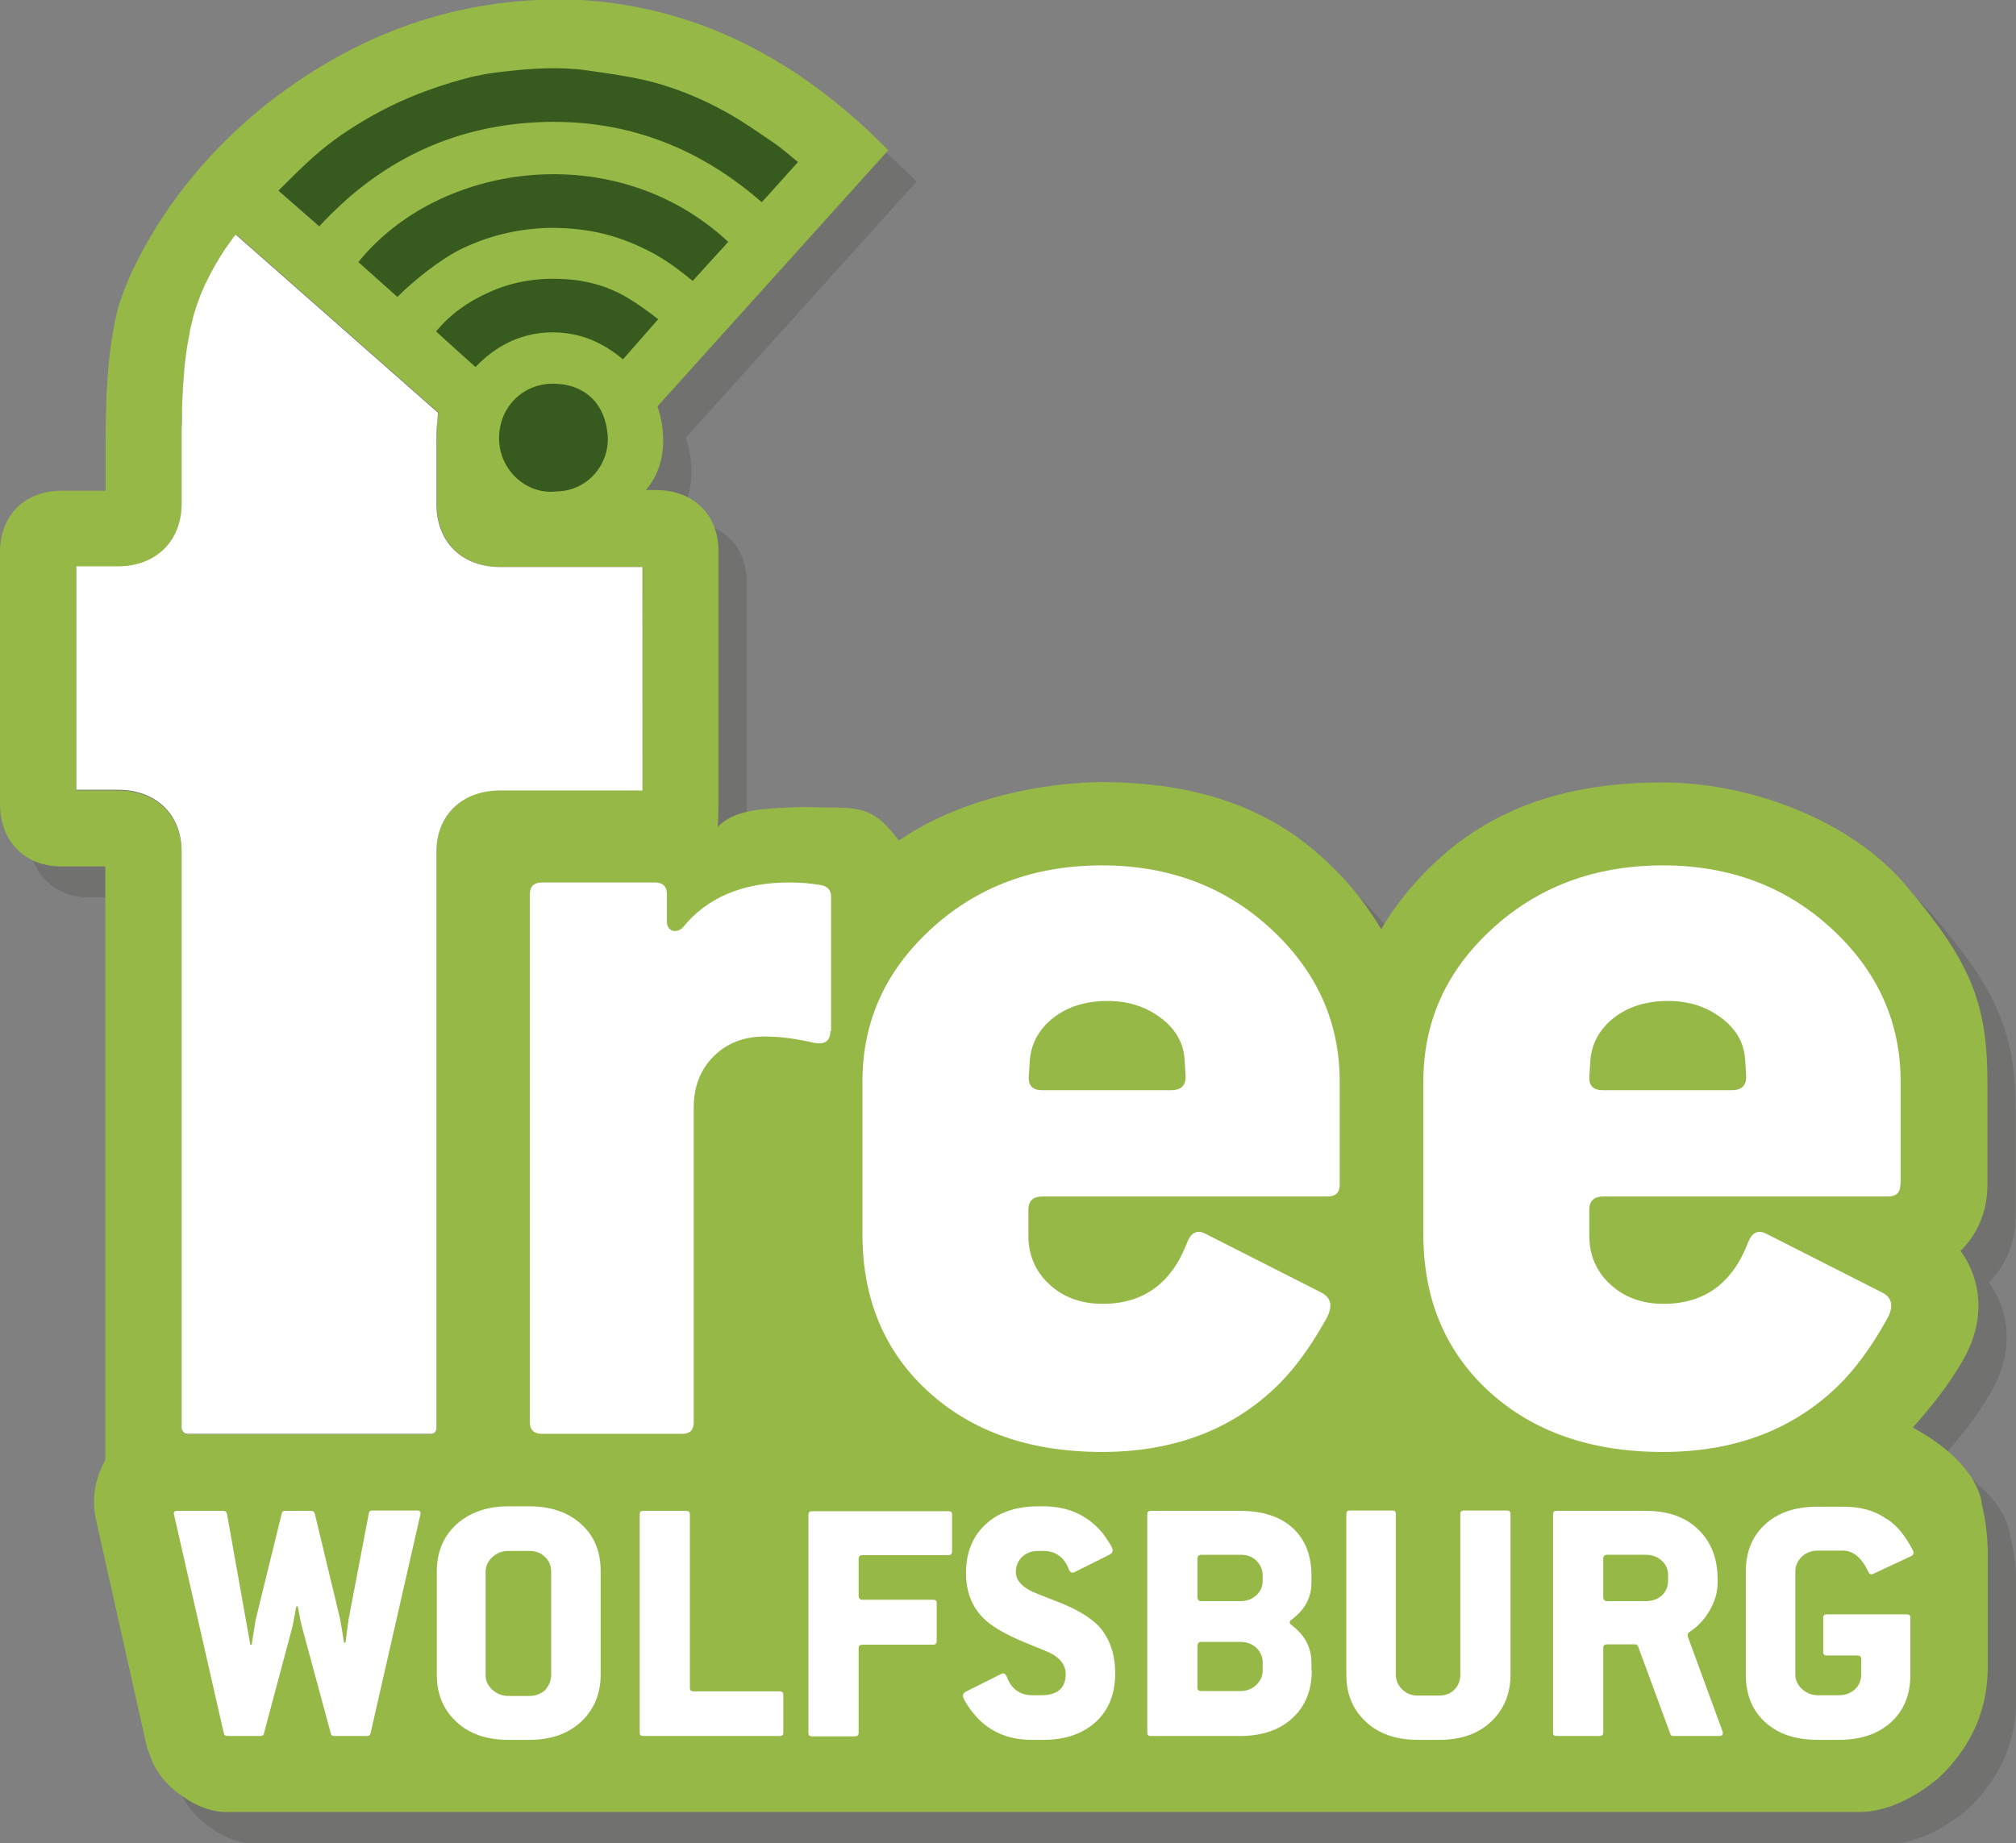
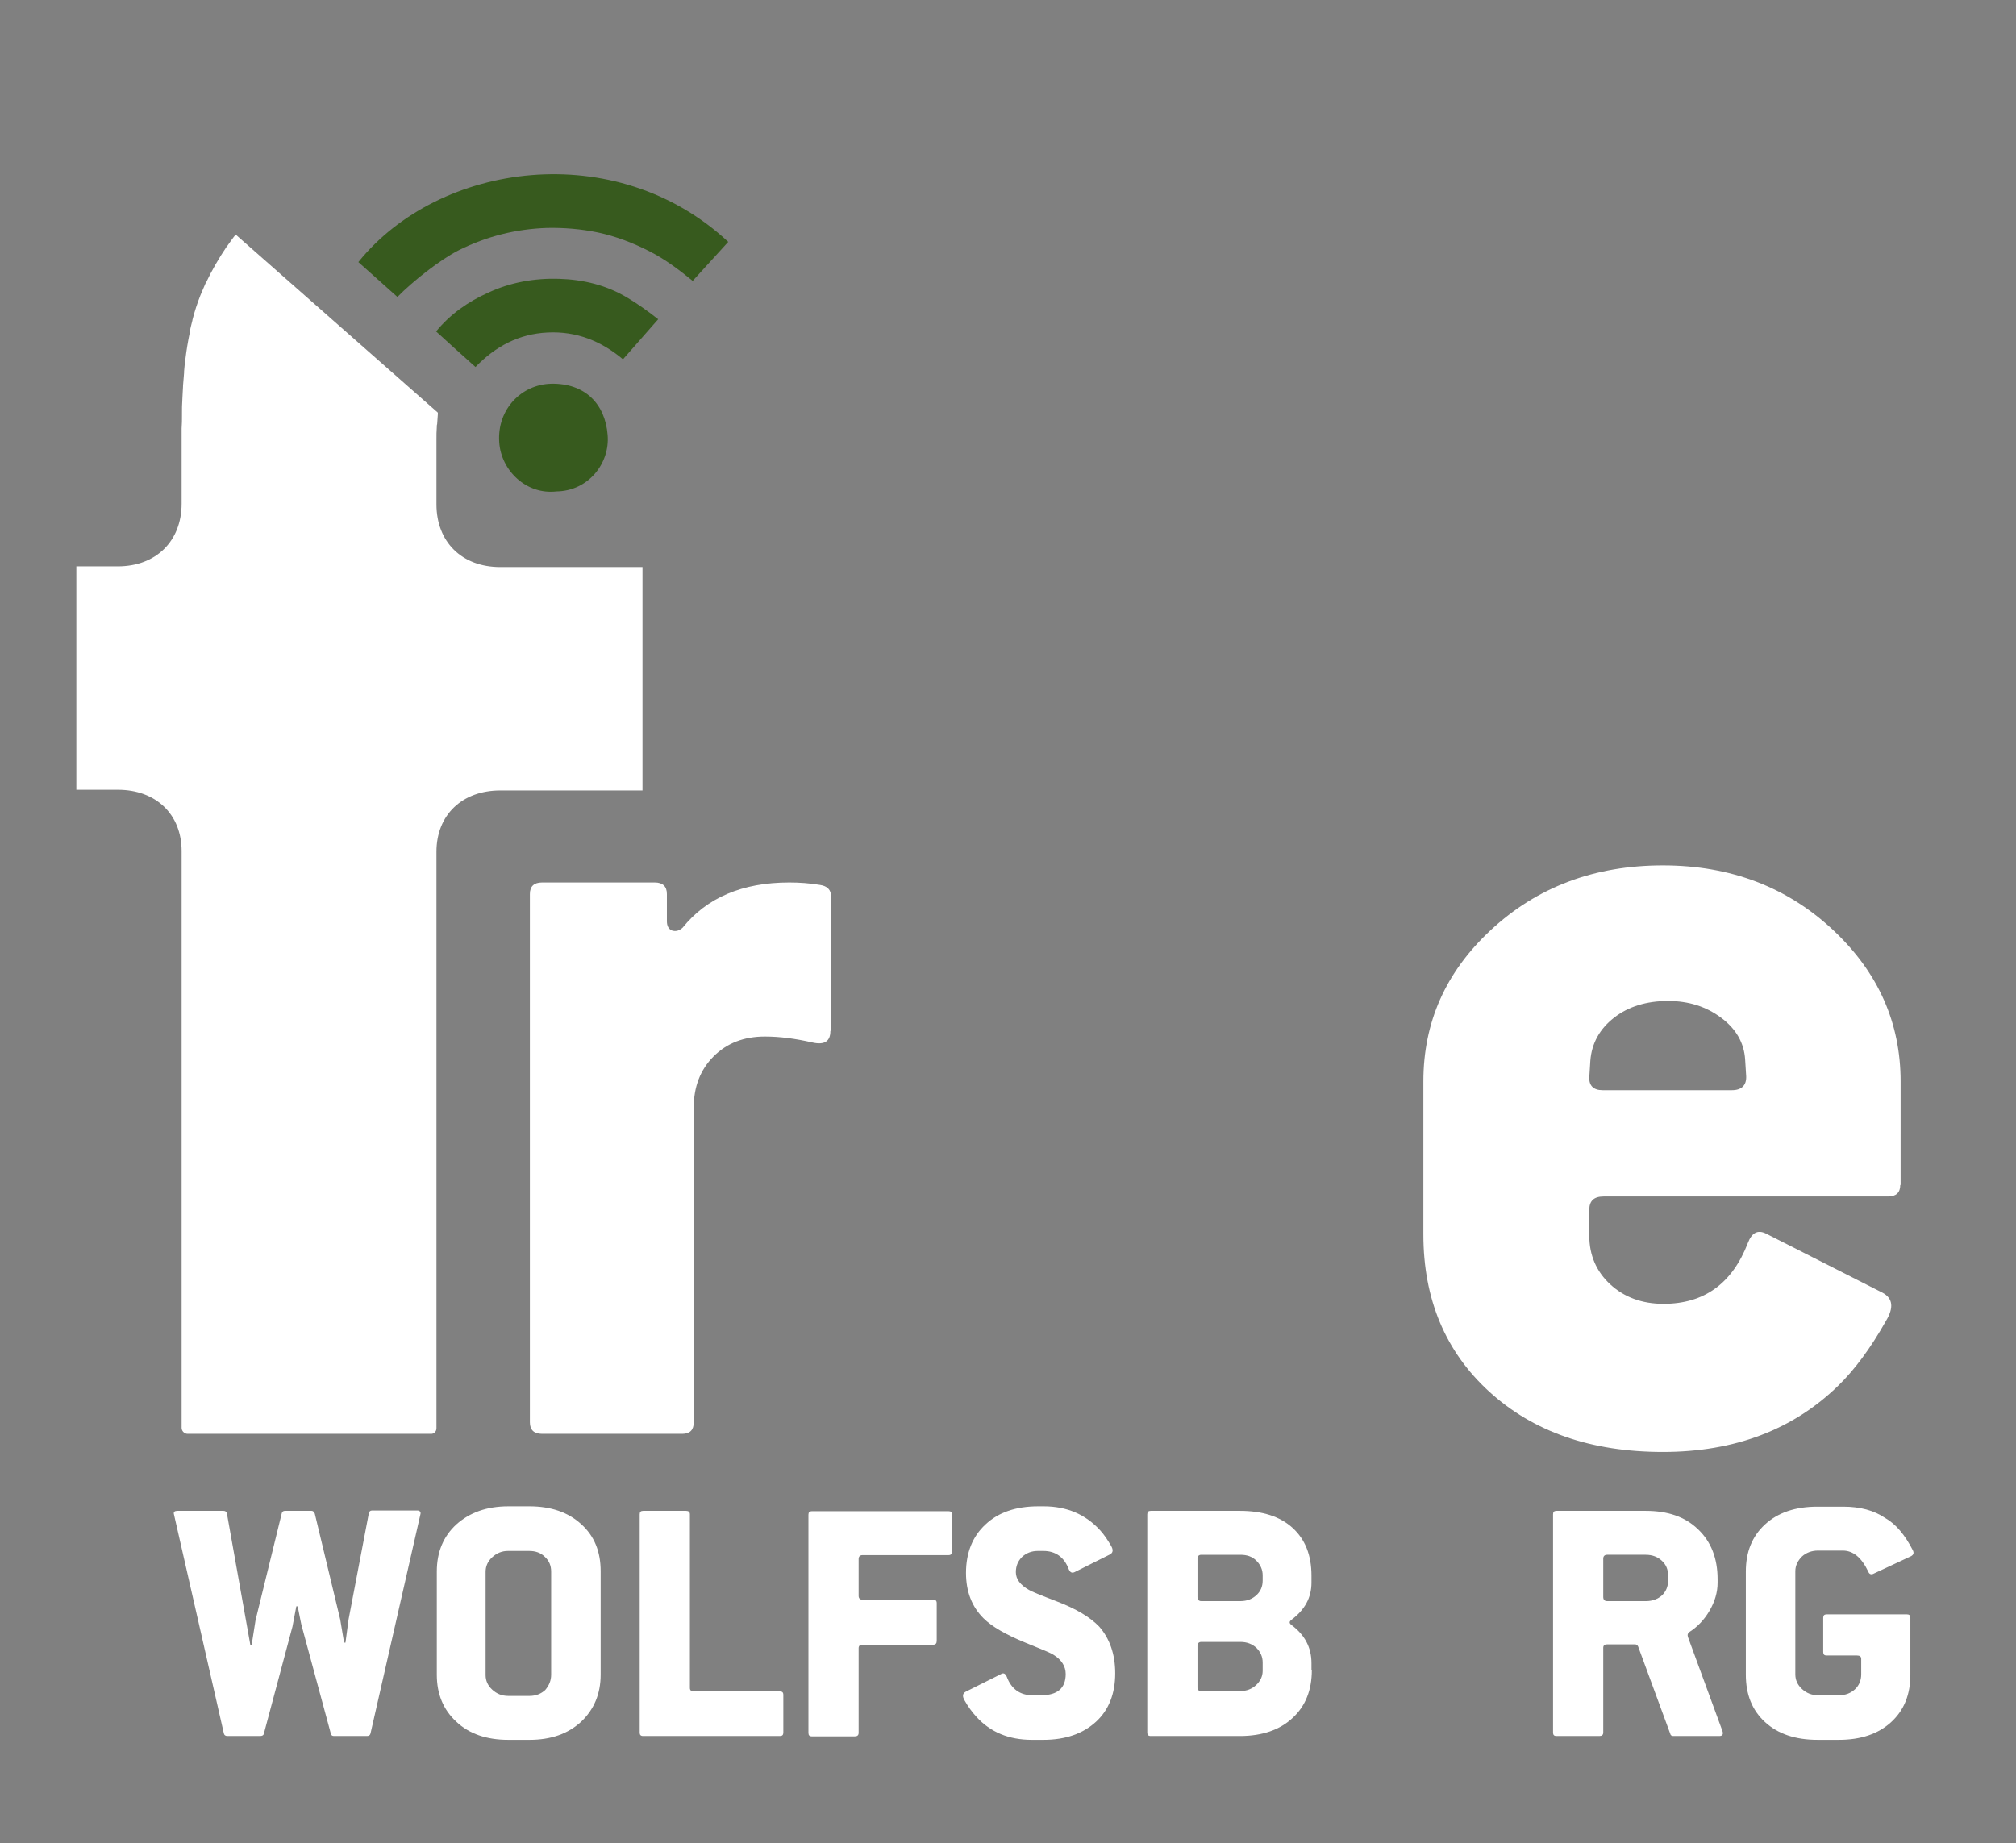
<svg xmlns="http://www.w3.org/2000/svg" x="0px" y="0px" viewBox="0 0 578.3 528.9" xml:space="preserve">
  <rect x="0" y="0" width="578.3" height="528.9" fill="#808080" stroke="none" />
  <g id="Frau_am_Handy_gespiegelt">
</g>
  <g id="Frau_am_Handy">
</g>
  <g id="freWolfsburg">
    <g id="freeWolfsburgLogo">
      <g opacity="0.16">
-         <path fill="#1D1D1B" d="M576.6,440.6c0,0-0.3-11.4-19.8-22c4.6-5.2,9.8-11.4,14.2-19c5.7-9.7,5.1-18,3.6-23.3     c-0.9-3.1-2.3-5.9-4.1-8.4c4.8-4.7,7.7-11.3,7.7-18.9v-29.6c0-23-5.1-34.8-23.6-56.6c-15.6-18.3-44.1-29.3-69.6-29.3     c-25.5,0-47.4,6.3-65,22.7c-6.3,5.9-11.6,12.4-15.7,19.4c-4.1-6.9-9.2-13.4-15.4-19.2c-17.4-16.6-39.1-22.9-64.7-23     c0,0-33-0.6-58.3,16.8c-6.3-8.8-10.6-9.5-19.3-9.5c-4.7,0-7.1-0.3-12.4,0c-7.9,0.4-15.2,0.6-20.2,5.5c0.1-0.8,0.2-6.9,0.2-7.7     v-71.3c0-10.6-7.2-17.6-18-17.6h-2.8c7.4-8.8,4.7-20,3.3-24l66.2-73.5c-26.4-26.9-56.2-41.6-89.9-43.2     c-30.9-0.9-59.4,8.1-85.6,27.8c-1.8,1.3-3.5,2.7-5.2,4.1l0,0c-16,13.1-28,28.4-36.3,45.7c-1.5,3.3-3.3,7.5-4.4,11.8     c-2.9,12.4-3.3,25-3.3,38.2l0,13.2H25.8c-10.6,0-17.6,7.1-17.6,17.6v72.2c0,10.8,7.1,18,17.6,18h12.6V428c-3,5.2-4,11.3-2.6,17.3     L50,508.9c0.3,1.6,0.9,3.1,1.5,4.6l0,0c0,0,1.9,6.3,9.1,11l0,0c0,0,5.1,4.1,11.7,4.5c0.4,0,0.6,0,0.6,0h0.8h13.1h454.9     c7.7,0,14.9-4.1,19-7c1-0.7,1.9-1.4,2.8-2.1c0.4-0.3,0.6-0.5,0.6-0.5l0,0c4.9-4.4,8-9.6,8-9.6c4.1-6.5,6.3-14.1,6.3-22.5v-13.9     l0,0l0-19.3C578.3,449.6,577.8,445.2,576.6,440.6z" />
-       </g>
+         </g>
      <g>
-         <path fill="#96B846" d="M568.5,431.6c0,0-0.3-11.4-19.8-22c4.6-5.2,9.8-11.4,14.2-19c5.7-9.7,5.1-18,3.6-23.3     c-0.9-3.1-2.3-5.9-4.1-8.4c4.8-4.7,7.7-11.3,7.7-18.9v-29.6c0-23-5.1-34.8-23.6-56.6c-15.6-18.3-44.1-29.3-69.6-29.3     c-25.5,0-47.4,6.3-65,22.7c-6.3,5.9-11.6,12.4-15.7,19.4c-4.1-6.9-9.2-13.4-15.4-19.2c-17.4-16.6-39.1-22.9-64.7-23     c0,0-33-0.6-58.3,16.8c-6.3-8.8-10.6-9.5-19.3-9.5c-4.7,0-7.1-0.3-12.4,0c-7.9,0.4-15.2,0.6-20.2,5.5c0.1-0.8,0.2-6.9,0.2-7.7     v-71.3c0-10.6-7.2-17.6-18-17.6h-2.8c7.4-8.8,4.7-20,3.3-24l66.2-73.5c-26.4-26.9-56.2-41.6-89.9-43.2     c-30.9-0.9-59.4,8.1-85.6,27.8c-1.8,1.3-3.5,2.7-5.2,4.1l0,0C58.3,45,46.3,60.3,38,77.6c-1.5,3.3-3.3,7.5-4.4,11.8     c-2.9,12.4-3.3,25-3.3,38.2l0,13.2H17.6C7.1,140.8,0,147.9,0,158.4v72.2c0,10.8,7.1,18,17.6,18h12.6V419c-3,5.2-4,11.3-2.6,17.3     l14.2,63.5c0.3,1.6,0.9,3.1,1.5,4.6l0,0c0,0,1.9,6.3,9.1,11l0,0c0,0,5.1,4.1,11.7,4.5c0.4,0,0.6,0,0.6,0h0.8h13.1h454.9     c7.7,0,14.9-4.1,19-7c1-0.7,1.9-1.4,2.8-2.1c0.4-0.3,0.6-0.5,0.6-0.5l0,0c4.9-4.4,8-9.6,8-9.6c4.1-6.5,6.3-14.1,6.3-22.5v-13.9     l0,0l0-19.3C570.1,440.6,569.6,436.2,568.5,431.6z M98.7,57.9c-2.5,2.2-4.9,4.5-7.2,7L79.9,54.7c2.7-2.6,5.3-5.3,8.1-7.9      M184.3,226.7h-40.8c-11,0-18.3,7.1-18.3,17.6l0,163.6l0,0v1.9c0,0.9-0.8,1.7-1.7,1.7H53.8c-0.9,0-1.7-0.8-1.7-1.7v-2.6h0V244.4     c0-10.6-7.4-17.6-18.3-17.6H21.9l0-64.1h11.9c11,0,18.3-7.2,18.3-18v-17.1c0-23.6,1.3-41.9,15.6-60.4l58,51.1     c-0.3,2.5-0.4,5.1-0.4,7.9v18.5c0,10.8,7.4,18,18.3,18h40.8L184.3,226.7z" />
        <g>
          <g>
            <path fill="#FFFFFF" d="M120.6,434.5l-14.3,62.8c-0.1,0.5-0.4,0.8-1,0.8h-9.5c-0.5,0-0.8-0.2-0.9-0.7l-8.3-30.7       c-0.1-0.2-0.5-2.2-1.2-5.8H85l-1.1,5.8l-8.2,30.7c-0.1,0.5-0.5,0.7-1.1,0.7h-9.4c-0.6,0-0.9-0.3-1-0.8l-14.3-62.8       c-0.2-0.7,0.2-1,1-1h13.2c0.6,0,0.9,0.3,1,0.8l6.7,37.6h0.4l1.1-7l7.5-30.6c0.1-0.5,0.4-0.8,0.9-0.8h7.7c0.4,0,0.7,0.3,0.9,0.8       l7.3,30.4l1.1,6.6h0.4l0.9-6.7l5.8-30.4c0.1-0.5,0.4-0.8,0.9-0.8h13.2C120.4,433.5,120.8,433.8,120.6,434.5z" />
            <path fill="#FFFFFF" d="M172.3,480.5c0,5.5-1.9,10-5.6,13.5c-3.8,3.5-8.7,5.2-14.8,5.2h-6.1c-6.2,0-11.2-1.7-14.9-5.2       c-3.7-3.4-5.6-7.9-5.6-13.5v-29.6c0-5.6,1.9-10.1,5.6-13.5c3.8-3.4,8.7-5.2,14.9-5.2h6.1c6.1,0,11.1,1.7,14.8,5.1       c3.8,3.4,5.6,7.9,5.6,13.5V480.5z M158.1,480.5v-29.6c0-1.7-0.6-3.1-1.8-4.2c-1.2-1.2-2.7-1.7-4.5-1.7h-6.1       c-1.7,0-3.2,0.6-4.5,1.8c-1.3,1.2-1.9,2.6-1.9,4.2v29.6c0,1.6,0.6,3,1.9,4.2c1.3,1.2,2.8,1.8,4.6,1.8h6.1       c1.8,0,3.3-0.6,4.5-1.7C157.5,483.6,158.1,482.2,158.1,480.5z" />
            <path fill="#FFFFFF" d="M224.7,497.1c0,0.7-0.3,1-1,1h-39.2c-0.7,0-1-0.3-1-1v-62.6c0-0.7,0.3-1,1-1h12.3c0.7,0,1.1,0.3,1.1,1       v49.8c0,0.7,0.4,1,1.1,1h24.7c0.7,0,1,0.3,1,1V497.1z" />
            <path fill="#FFFFFF" d="M273.1,445.2c0,0.6-0.3,1-1,1h-24.7c-0.7,0-1.1,0.4-1.1,1.1v10.6c0,0.7,0.4,1.1,1.1,1.1h20.3       c0.7,0,1,0.3,1,1v10.8c0,0.7-0.3,1.1-1,1.1h-20.3c-0.7,0-1.1,0.3-1.1,1v24.3c0,0.7-0.4,1-1.1,1h-12.3c-0.7,0-1-0.3-1-1v-62.6       c0-0.7,0.3-1,1-1h39.2c0.7,0,1,0.3,1,1V445.2z" />
            <path fill="#FFFFFF" d="M319.9,480.1c0,5.8-1.8,10.5-5.5,13.9c-3.7,3.4-8.7,5.2-15.1,5.2H296c-6.6,0-11.9-2.2-15.9-6.6       c-1.2-1.3-2.4-2.9-3.4-4.7c-0.7-1.2-0.6-2,0.3-2.5l10.2-5.1c0.7-0.4,1.2-0.1,1.6,0.8c1.3,3.5,3.8,5.3,7.3,5.3h2.6       c4.6,0,7-2,7-6.1c0-2.2-1.2-4.1-3.5-5.5c-0.7-0.5-3.4-1.6-8.1-3.5c-5.6-2.3-9.6-4.6-12-7c-3.3-3.3-5-7.6-5-13       c0-5.8,1.9-10.5,5.6-13.9c3.7-3.5,8.8-5.2,15.1-5.2h1.6c6.6,0,12,2.3,16.2,6.9c1.1,1.2,2.1,2.7,3.1,4.4c0.7,1.2,0.6,2-0.3,2.5       l-10.2,5.1c-0.7,0.3-1.2,0.1-1.6-0.8c-1.3-3.5-3.8-5.3-7.3-5.3h-1.6c-1.8,0-3.3,0.6-4.5,1.7c-1.2,1.2-1.8,2.6-1.8,4.4       c0,2,1.3,3.7,3.8,5.1c0.6,0.4,3.3,1.5,8,3.3c5.5,2.1,9.5,4.5,12.1,7.2C318.3,470.1,319.9,474.6,319.9,480.1z" />
            <path fill="#FFFFFF" d="M376.3,479.2c0,5.7-1.8,10.3-5.5,13.7c-3.6,3.4-8.7,5.2-15.1,5.2h-25.6c-0.7,0-1-0.3-1-1v-62.6       c0-0.7,0.3-1,1-1h25.6c6.4,0,11.5,1.6,15.1,4.9c3.6,3.3,5.4,7.8,5.4,13.7v2c0,4.3-1.9,7.8-5.8,10.7c-0.6,0.5-0.6,0.9,0,1.4       c3.8,2.8,5.8,6.4,5.8,11V479.2z M362.2,453.5v-1.5c0-1.6-0.6-3-1.8-4.2c-1.2-1.2-2.7-1.7-4.6-1.7h-11.2c-0.7,0-1.1,0.4-1.1,1.1       v11c0,0.8,0.4,1.2,1.1,1.2h11.2c1.9,0,3.4-0.6,4.6-1.7C361.6,456.6,362.2,455.2,362.2,453.5z M362.2,479.4V477       c0-1.6-0.6-3-1.8-4.2c-1.2-1.1-2.7-1.7-4.6-1.7h-11.2c-0.7,0-1.1,0.4-1.1,1.2v11.9c0,0.7,0.4,1,1.1,1h11.2       c1.8,0,3.3-0.6,4.5-1.7C361.5,482.4,362.2,481,362.2,479.4z" />
-             <path fill="#FFFFFF" d="M433.3,480.5c0,5.5-1.9,10-5.6,13.5c-3.7,3.5-8.7,5.2-14.8,5.2h-6.2c-6.2,0-11.2-1.7-14.9-5.2       c-3.7-3.4-5.6-7.9-5.6-13.5v-46.1c0-0.7,0.3-1,1-1h12.2c0.7,0,1,0.3,1,1v46.1c0,1.6,0.6,3,1.8,4.2c1.2,1.2,2.7,1.8,4.5,1.8h6.1       c1.8,0,3.3-0.6,4.4-1.7c1.1-1.1,1.7-2.6,1.7-4.3v-46.1c0-0.7,0.4-1,1.1-1h12.3c0.6,0,1,0.3,1,1V480.5z" />
            <path fill="#FFFFFF" d="M494.1,496.7c0.3,0.9,0,1.4-0.9,1.4H480c-0.5,0-0.8-0.2-0.9-0.7l-9.2-25c-0.2-0.4-0.5-0.6-0.9-0.6H461       c-0.7,0-1.1,0.3-1.1,1v24.3c0,0.7-0.4,1-1.1,1h-12.3c-0.7,0-1-0.3-1-1v-62.6c0-0.7,0.3-1,1-1h25.6c6.3,0,11.3,1.7,15,5.3       c3.7,3.5,5.6,8.3,5.6,14.3v1c0,2.8-0.8,5.5-2.4,8.2c-1.5,2.5-3.3,4.4-5.6,5.9c-0.6,0.4-0.7,0.9-0.5,1.5L494.1,496.7z        M478.5,453.5v-1.5c0-1.7-0.6-3.1-1.8-4.2c-1.2-1.1-2.7-1.7-4.6-1.7H461c-0.7,0-1.1,0.4-1.1,1.1v11c0,0.8,0.4,1.2,1.1,1.2h11.2       c1.8,0,3.4-0.6,4.6-1.7C477.9,456.6,478.5,455.2,478.5,453.5z" />
            <path fill="#FFFFFF" d="M548.7,444.8c0.4,0.8,0.2,1.3-0.5,1.7l-10.7,5c-0.7,0.4-1.3,0.2-1.6-0.6c-1.9-4-4.3-6-7.3-6h-7.1       c-1.8,0-3.4,0.6-4.6,1.7c-1.2,1.2-1.9,2.6-1.9,4.2v29.6c0,1.6,0.6,3,1.9,4.2c1.3,1.2,2.8,1.8,4.6,1.8h6.1       c1.8,0,3.3-0.6,4.5-1.7c1.2-1.1,1.8-2.6,1.8-4.3V476c0-0.7-0.4-1-1.2-1h-8.7c-0.7,0-1-0.3-1-1v-9.8c0-0.7,0.3-1,1-1h23       c0.7,0,1,0.3,1,1v16.3c0,5.7-1.8,10.2-5.5,13.6c-3.7,3.4-8.7,5.1-15,5.1h-6.1c-6.4,0-11.4-1.7-15.1-5.1s-5.5-7.9-5.5-13.6       v-29.6c0-5.6,1.8-10.1,5.5-13.5c3.7-3.4,8.7-5.1,15-5.1h7.5c4.8,0,8.8,1.1,11.9,3.2C543.9,437.3,546.5,440.5,548.7,444.8z" />
            <path fill="#FFFFFF" d="M238.2,295.8c0,3-1.7,4.1-5.2,3.3c-4.8-1.1-9.3-1.7-13.6-1.7c-6,0-10.9,1.9-14.7,5.7       c-3.8,3.8-5.7,8.7-5.7,14.7v90.3c0,2.2-1.1,3.3-3.3,3.3h-40.2c-2.3,0-3.5-1.1-3.5-3.3V256.5c0-2.2,1.2-3.3,3.5-3.3h32.3       c2.3,0,3.5,1.1,3.5,3.3v7.8c0,1.4,0.5,2.3,1.5,2.7c1,0.3,2,0.1,3-0.8c6.9-8.6,17.1-13,30.6-13c2.9,0,5.8,0.2,8.8,0.7       c2.1,0.3,3.2,1.4,3.2,3.3V295.8z" />
-             <path fill="#FFFFFF" d="M384.3,340c0,2.2-1.2,3.3-3.5,3.3h-81.7c-2.8,0-4.1,1.3-4.1,3.8v7.5c0,5.5,2,10.2,6,13.9       c4,3.7,9.1,5.6,15.3,5.6c11.6,0,19.7-5.8,24.2-17.5c1.1-2.9,2.8-3.8,5.1-2.7l33.5,17c3,1.6,3.3,4.3,1,8.1       c-4.5,8-9.1,14.1-13.6,18.5c-13,12.7-29.8,19.1-50.4,19.1s-37.2-5.8-49.8-17.3c-12.6-11.5-18.9-26.6-18.9-45.1v-43.9       c0-17,6.4-31.4,19.3-43.4c13.3-12.4,29.8-18.6,49.4-18.6c19.5,0,35.9,6.3,49.1,18.8c12.7,12,19.1,26.4,19.1,43.2V340z        M340.1,308.8l-0.3-4.8c-0.3-4.8-2.6-8.8-6.9-12c-4.3-3.2-9.3-4.8-15.2-4.8c-6.2,0-11.4,1.6-15.5,4.8       c-4.1,3.2-6.4,7.3-6.8,12.3l-0.3,4.8c-0.1,2.4,1.2,3.7,3.8,3.7h37.1C338.8,312.8,340.2,311.4,340.1,308.8z" />
            <path fill="#FFFFFF" d="M545.1,340c0,2.2-1.2,3.3-3.5,3.3H460c-2.8,0-4.1,1.3-4.1,3.8v7.5c0,5.5,2,10.2,6,13.9       c4,3.7,9.1,5.6,15.3,5.6c11.6,0,19.7-5.8,24.2-17.5c1.1-2.9,2.8-3.8,5.1-2.7l33.5,17c3,1.6,3.3,4.3,1,8.1       c-4.5,8-9.1,14.1-13.6,18.5c-13,12.7-29.8,19.1-50.4,19.1s-37.2-5.8-49.8-17.3c-12.6-11.5-18.9-26.6-18.9-45.1v-43.9       c0-17,6.4-31.4,19.3-43.4c13.3-12.4,29.8-18.6,49.4-18.6c19.5,0,35.9,6.3,49.1,18.8c12.7,12,19.1,26.4,19.1,43.2V340z        M500.9,308.8l-0.3-4.8c-0.3-4.8-2.6-8.8-6.9-12c-4.3-3.2-9.3-4.8-15.2-4.8c-6.2,0-11.4,1.6-15.5,4.8       c-4.1,3.2-6.4,7.3-6.8,12.3l-0.3,4.8c-0.1,2.4,1.2,3.7,3.8,3.7h37.1C499.6,312.8,501,311.4,500.9,308.8z" />
          </g>
        </g>
        <g>
          <g>
-             <path fill="#375A1E" d="M219.9,56.5c-0.4,0.5-0.9,0.9-1.4,1.5c-18.7-16.3-40.2-24.2-64.8-22.9c-24.7,1.3-45.3,11.6-62.1,29.8       L79.9,54.7c2.8-2.8,5.6-5.6,8.5-8.3c4.7-4.4,9.9-8.2,15.5-11.5c9.2-5.6,19.2-9.6,29.7-12.4c3.7-1,7.5-1.6,11.3-2       c7.8-0.9,15.7-1.4,23.5-0.3c4.9,0.7,9.9,1.4,14.8,2.4c9,1.9,17.5,5.3,25.5,9.8c4.5,2.5,8.7,5.5,13,8.4c2.4,1.6,5,3.9,7.2,5.7       L219.9,56.5z" />
-           </g>
+             </g>
          <g>
            <path fill="#375A1E" d="M114,85.2c4.3-4.4,12.1-10.6,17.6-13.4c8-4,16.4-6.1,25.3-6.4c4.9-0.1,9.8,0.3,14.6,1.3       c5.2,1.1,10.1,3,14.8,5.4c4.5,2.3,8.5,5.3,12.4,8.5c3.4-3.7,6.7-7.4,10.2-11.2c-32.3-30.1-83-22.9-106.1,5.8L114,85.2z" />
          </g>
          <g>
            <path fill="#375A1E" d="M178.7,103.1c-6.3-5.3-13.4-8.1-21.6-7.7c-8.3,0.4-15,4-20.7,9.9c-3.8-3.4-7.6-6.8-11.3-10.2       c4-4.9,9.1-8.5,14.9-11.1c6.4-3,13.3-4.2,20.3-4c7,0.2,13.7,1.8,19.8,5.5c2.7,1.6,6.2,4.1,8.7,6.1L178.7,103.1z" />
          </g>
          <g>
            <path fill="#375A1E" d="M159.6,141c-8.5,1-15.9-5.9-16.4-14.2c-0.6-9.4,6.4-16.5,14.9-16.7c9.6-0.2,15.5,5.7,16.2,14.7       C175,133,168.7,140.9,159.6,141z" />
          </g>
        </g>
        <path fill="#FFFFFF" d="M125.2,409.8V408l0,0l0-163.6c0-10.6,7.4-17.6,18.3-17.6h40.8l0-64.1h-40.8c-11,0-18.3-7.2-18.3-18v-18.5     c0-1.3,0-2.5,0.1-3.7c0-0.3,0-0.6,0.1-0.8c0.1-1,0.1-1.9,0.2-2.9c0-0.1,0-0.3,0-0.4l-58-51.1v0c-0.9,1.1-1.7,2.3-2.5,3.4     c0,0-0.1,0.1-0.1,0.1c-2.3,3.4-4.3,6.9-5.9,10.3c0,0,0,0.1-0.1,0.1c-0.5,1.2-1,2.3-1.5,3.5c0,0,0,0,0,0c-0.9,2.3-1.7,4.7-2.3,7.1     c0,0,0,0.1,0,0.1c-0.3,1.2-0.6,2.3-0.8,3.5c0,0.1,0,0.1,0,0.2c-0.5,2.4-0.9,4.8-1.2,7.3c0,0,0,0.1,0,0.1     c-0.2,1.2-0.3,2.4-0.4,3.6c0,0.1,0,0.3,0,0.4c-0.1,1.2-0.2,2.4-0.3,3.7c0,0.1,0,0.1,0,0.2c-0.1,1.2-0.1,2.5-0.2,3.8     c0,0,0,0.1,0,0.1c-0.1,1.3-0.1,2.5-0.1,3.8c0,0.2,0,0.4,0,0.6c0,1.2,0,2.5-0.1,3.7c0,0.2,0,0.4,0,0.6c0,1.3,0,2.6,0,3.9v17.1     c0,10.8-7.4,18-18.3,18H21.9l0,64.1h11.9c11,0,18.3,7.1,18.3,17.6v162.9h0v2.6c0,0.9,0.8,1.7,1.7,1.7h69.7     C124.4,411.5,125.2,410.8,125.2,409.8z" />
      </g>
    </g>
  </g>
</svg>